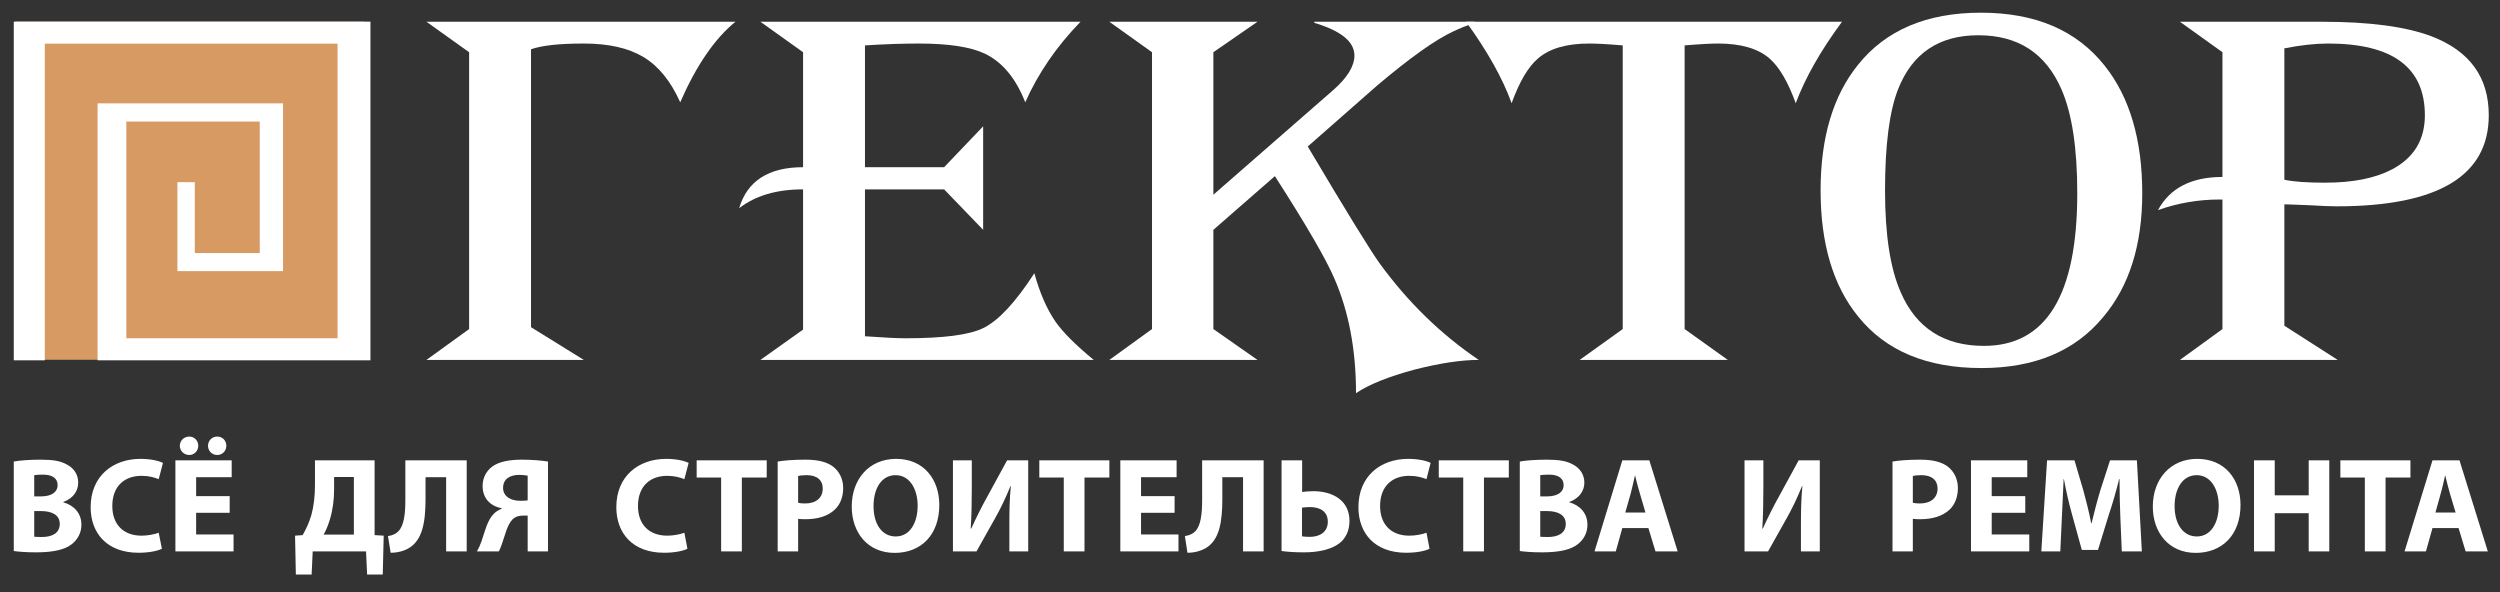
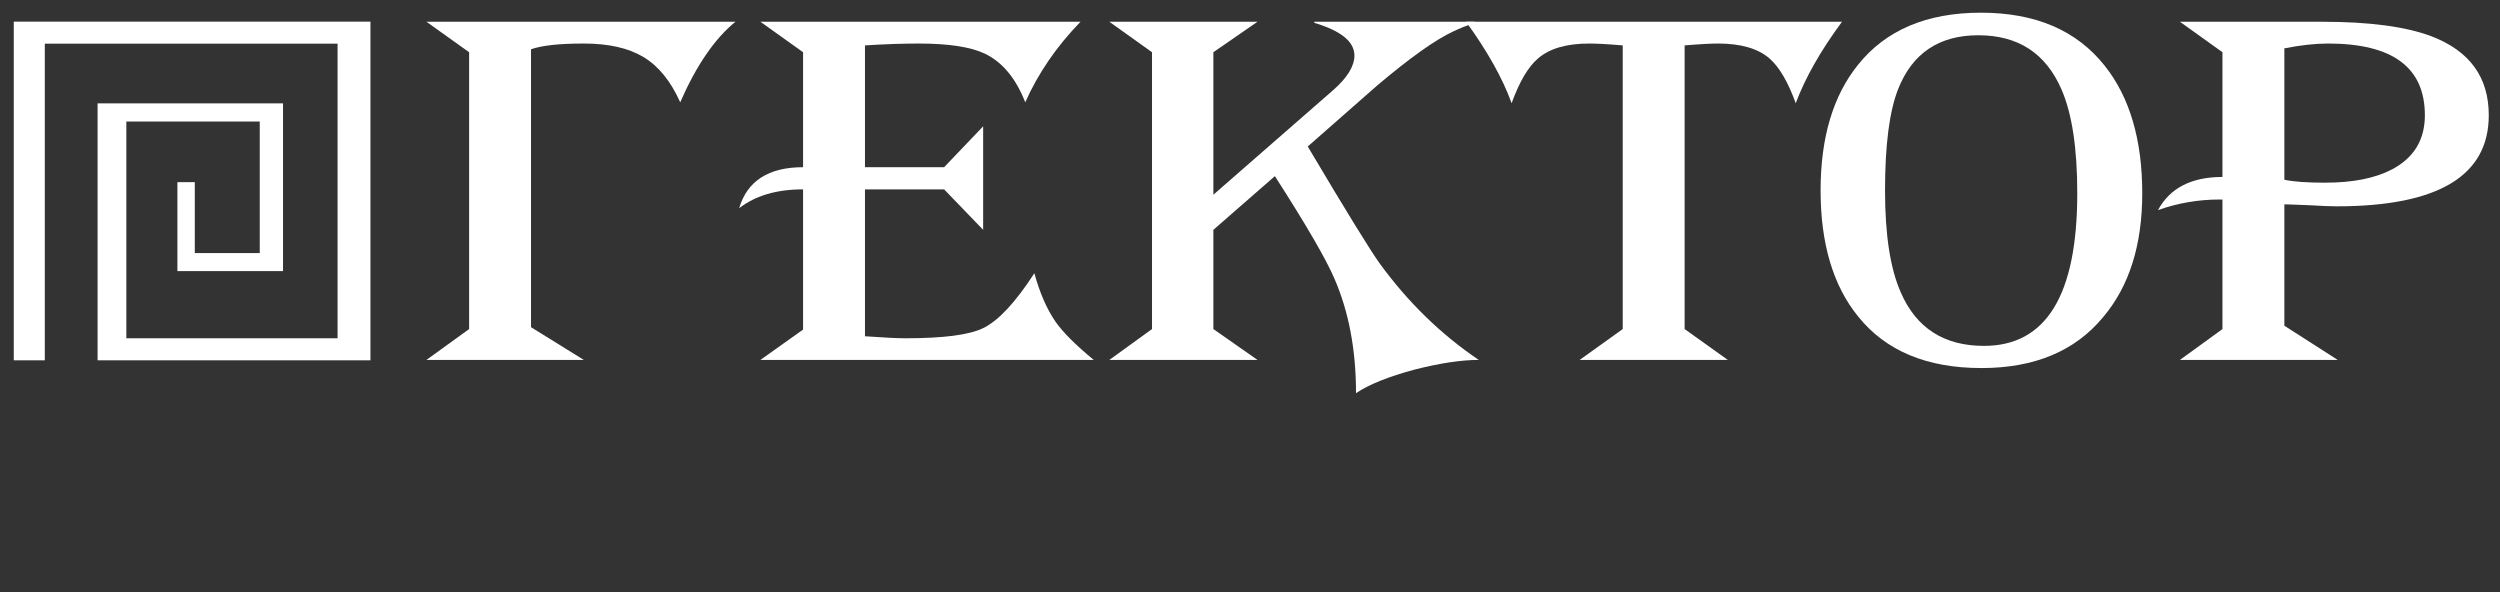
<svg xmlns="http://www.w3.org/2000/svg" width="249" height="59" viewBox="0 0 249 59" fill="none">
  <rect x="0" y="0" width="249" height="59" fill="#333333" stroke="none" />
-   <path fill-rule="evenodd" clip-rule="evenodd" d="M1.544 2.155H36.258V35.834H1.544V2.155Z" fill="#D79A63" />
  <path d="M247.882 11.479C247.882 17.518 242.835 20.55 232.728 20.55C232.049 20.55 231.184 20.51 230.105 20.444C228.681 20.391 227.828 20.351 227.522 20.351V32.442L232.835 35.847H217.123L221.357 32.774V19.872H221.051C218.934 19.872 216.896 20.231 214.939 20.923C216.124 18.728 218.268 17.624 221.357 17.624V5.201L217.123 2.168H231.317C235.991 2.168 239.613 2.647 242.182 3.618C245.991 5.081 247.882 7.701 247.882 11.479ZM241.517 11.479C241.517 6.717 238.308 4.336 231.876 4.336C230.585 4.336 229.147 4.496 227.522 4.815V17.903C228.468 18.103 229.812 18.196 231.57 18.196C234.366 18.196 236.603 17.744 238.281 16.853C240.438 15.695 241.517 13.913 241.517 11.479Z" fill="white" />
  <path d="M213.368 19.247C213.368 24.395 212.076 28.505 209.48 31.577C206.683 34.969 202.635 36.658 197.349 36.658C191.93 36.658 187.829 34.956 185.072 31.524C182.582 28.465 181.331 24.275 181.331 18.968C181.331 13.687 182.582 9.51 185.072 6.438C187.829 2.993 191.916 1.264 197.296 1.264C202.729 1.264 206.83 3.019 209.626 6.544C212.116 9.67 213.368 13.913 213.368 19.247ZM206.896 19.247C206.896 14.778 206.377 11.333 205.338 8.939C203.781 5.321 201.024 3.512 197.043 3.512C193.141 3.512 190.478 5.294 189.067 8.845C188.188 11.053 187.749 14.419 187.749 18.968C187.749 23.37 188.268 26.762 189.32 29.13C190.864 32.681 193.634 34.45 197.602 34.45C203.807 34.45 206.896 29.383 206.896 19.247Z" fill="white" />
  <path d="M183.461 2.168C181.33 5.054 179.799 7.755 178.854 10.282C178.081 8.14 177.202 6.651 176.23 5.813C175.085 4.828 173.381 4.336 171.131 4.336C170.452 4.336 169.346 4.389 167.788 4.522V32.774L172.089 35.847H157.336L161.623 32.774V4.522C160.079 4.389 158.96 4.336 158.294 4.336C156.031 4.336 154.34 4.828 153.195 5.813C152.209 6.651 151.33 8.14 150.558 10.282C149.653 7.781 148.135 5.081 146.018 2.168H183.461Z" fill="white" />
  <path d="M147.283 35.847C145.565 35.847 143.435 36.166 140.918 36.804C138.295 37.51 136.338 38.294 135.059 39.159C135.059 34.836 134.34 31.032 132.889 27.706C132.077 25.818 130.119 22.426 126.977 17.544L120.852 22.891V32.774L125.246 35.847H110.492L114.74 32.774V5.201L110.492 2.168H125.246L120.852 5.201V19.393L132.782 8.978C134.194 7.741 134.9 6.584 134.9 5.533C134.9 4.15 133.568 3.072 130.905 2.274V2.168H146.87V2.274C146.138 2.527 145.419 2.806 144.753 3.126C142.995 3.937 140.452 5.733 137.123 8.553C134.833 10.561 132.543 12.583 130.252 14.591C134.087 21.056 136.484 24.94 137.429 26.257C140.252 30.127 143.541 33.32 147.283 35.847Z" fill="white" />
  <path d="M108.934 35.847H75.738L79.986 32.827V18.861C77.349 18.861 75.232 19.486 73.621 20.737C74.42 18.023 76.55 16.653 79.986 16.653V5.201L75.738 2.168H107.616C105.232 4.629 103.395 7.302 102.116 10.189C101.171 7.781 99.826 6.172 98.068 5.334C96.657 4.669 94.473 4.336 91.504 4.336C90.026 4.336 88.228 4.389 86.151 4.522V16.653H94.034L97.922 12.583V22.891L94.034 18.861H86.151V33.492C88.028 33.626 89.387 33.692 90.186 33.692C93.967 33.692 96.537 33.359 97.922 32.681C99.44 31.95 101.131 30.127 103.022 27.214C103.568 29.196 104.273 30.806 105.139 32.056C105.858 33.08 107.11 34.344 108.934 35.847Z" fill="white" />
  <path d="M73.248 2.168C71.198 3.831 69.36 6.504 67.749 10.189C66.803 8.074 65.579 6.571 64.087 5.68C62.583 4.775 60.599 4.336 58.148 4.336C55.725 4.336 53.967 4.522 52.889 4.908V32.588L58.148 35.847H42.476L46.724 32.774V5.201L42.476 2.168H73.248Z" fill="white" />
  <path fill-rule="evenodd" clip-rule="evenodd" d="M9.72 10.295V35.887H36.897V2.155H1.372V35.887H4.461V4.349H33.622V33.692H12.583V12.104H25.872V25.206H19.401V18.143H17.67V25.206V27.002H19.401H28.189V10.295H9.72Z" fill="white" />
-   <path d="M1.372 54.881C1.824 54.948 2.583 55.014 3.595 55.014C5.393 55.014 6.498 54.721 7.164 54.19C7.723 53.737 8.109 53.086 8.109 52.261C8.109 51.09 7.337 50.319 6.298 50.026V50C7.324 49.627 7.79 48.869 7.79 48.071C7.79 47.246 7.337 46.621 6.698 46.288C6.045 45.903 5.273 45.783 4.021 45.783C2.996 45.783 1.904 45.863 1.372 45.969V54.881ZM3.409 47.326C3.582 47.299 3.835 47.273 4.274 47.273C5.206 47.273 5.739 47.632 5.739 48.324C5.739 49.002 5.153 49.441 4.075 49.441H3.409V47.326ZM3.409 50.904H4.101C5.127 50.904 5.952 51.263 5.952 52.181C5.952 53.139 5.127 53.484 4.194 53.484C3.848 53.484 3.609 53.484 3.409 53.458V50.904ZM15.806 53.059C15.406 53.218 14.714 53.352 14.101 53.352C12.264 53.352 11.185 52.208 11.185 50.399C11.185 48.377 12.45 47.392 14.088 47.392C14.82 47.392 15.393 47.552 15.806 47.725L16.232 46.102C15.859 45.916 15.06 45.703 13.995 45.703C11.238 45.703 9.028 47.419 9.028 50.518C9.028 53.099 10.652 55.054 13.795 55.054C14.9 55.054 15.739 54.855 16.125 54.655L15.806 53.059ZM22.876 49.414H19.534V47.526H23.076V45.85H17.47V54.921H23.262V53.232H19.534V51.077H22.876V49.414ZM18.855 45.318C19.348 45.318 19.747 44.905 19.747 44.4C19.747 43.881 19.348 43.482 18.855 43.482C18.335 43.482 17.909 43.881 17.909 44.4C17.909 44.905 18.322 45.318 18.855 45.318ZM21.638 45.318C22.157 45.318 22.543 44.905 22.543 44.4C22.543 43.881 22.157 43.482 21.638 43.482C21.119 43.482 20.719 43.881 20.719 44.4C20.719 44.905 21.105 45.318 21.638 45.318ZM31.371 45.85V48.27C31.371 49.388 31.265 50.372 31.012 51.29C30.812 51.995 30.506 52.66 30.146 53.298L29.387 53.352L29.467 57.222H31.038L31.145 54.921H36.458L36.565 57.222H38.122L38.216 53.352L37.31 53.298V45.85H31.371ZM33.276 47.512H35.246V53.245H32.237C32.477 52.819 32.703 52.261 32.863 51.715C33.142 50.798 33.276 49.773 33.276 48.723V47.512ZM40.373 45.85V49.813C40.373 51.183 40.24 52.341 39.68 52.913C39.454 53.152 39.094 53.338 38.642 53.391L38.908 55.054C39.627 55.054 40.253 54.868 40.706 54.602C42.077 53.804 42.383 52.008 42.383 49.68V47.526H44.434V54.921H46.484V45.85H40.373ZM49.68 54.921C49.84 54.628 49.907 54.416 50 54.15C50.279 53.405 50.506 52.248 51.078 51.702C51.318 51.476 51.651 51.356 52.05 51.356H52.556V54.921H54.58V45.969C53.928 45.863 52.969 45.783 51.971 45.783C50.812 45.783 49.707 45.956 49.001 46.488C48.442 46.927 48.069 47.565 48.069 48.417C48.069 49.733 48.961 50.438 49.973 50.625V50.665C49.694 50.784 49.427 50.931 49.227 51.13C48.535 51.795 48.322 52.859 47.962 53.897C47.829 54.269 47.683 54.615 47.496 54.921H49.68ZM52.556 49.84C52.357 49.867 52.077 49.88 51.811 49.88C50.879 49.88 50.106 49.441 50.106 48.603C50.106 47.672 50.825 47.299 51.718 47.299C52.13 47.299 52.397 47.353 52.556 47.379V49.84ZM68.162 53.059C67.763 53.218 67.07 53.352 66.458 53.352C64.62 53.352 63.542 52.208 63.542 50.399C63.542 48.377 64.807 47.392 66.445 47.392C67.163 47.392 67.749 47.552 68.162 47.725L68.588 46.102C68.215 45.916 67.416 45.703 66.351 45.703C63.595 45.703 61.385 47.419 61.385 50.518C61.385 53.099 63.009 55.054 66.138 55.054C67.243 55.054 68.096 54.855 68.468 54.655L68.162 53.059ZM71.824 54.921H73.888V47.565H76.365V45.85H69.387V47.565H71.824V54.921ZM77.456 54.921H79.494V51.675C79.68 51.702 79.933 51.715 80.199 51.715C81.411 51.715 82.45 51.423 83.142 50.758C83.688 50.252 83.981 49.494 83.981 48.603C83.981 47.712 83.595 46.967 83.009 46.501C82.41 46.023 81.504 45.783 80.239 45.783C78.988 45.783 78.096 45.863 77.456 45.969V54.921ZM79.494 47.406C79.64 47.366 79.933 47.326 80.346 47.326C81.371 47.326 81.944 47.818 81.944 48.656C81.944 49.587 81.278 50.146 80.186 50.146C79.88 50.146 79.667 50.119 79.494 50.079V47.406ZM89.254 45.703C86.564 45.703 84.833 47.725 84.833 50.452C84.833 53.032 86.404 55.067 89.108 55.067C91.757 55.067 93.555 53.258 93.555 50.292C93.555 47.778 92.037 45.703 89.254 45.703ZM89.201 47.326C90.612 47.326 91.398 48.723 91.398 50.359C91.398 52.114 90.599 53.431 89.214 53.431C87.829 53.431 87.004 52.181 87.004 50.412C87.004 48.643 87.802 47.326 89.201 47.326ZM94.913 45.85V54.921H97.257L99.094 51.649C99.64 50.691 100.213 49.494 100.639 48.417H100.679C100.559 49.6 100.532 50.837 100.532 52.234V54.921H102.41V45.85H100.306L98.362 49.414C97.816 50.385 97.217 51.582 96.737 52.647H96.684C96.764 51.436 96.79 49.986 96.79 48.536V45.85H94.913ZM105.952 54.921H108.015V47.565H110.492V45.85H103.515V47.565H105.952V54.921ZM116.99 49.414H113.648V47.526H117.19V45.85H111.584V54.921H117.376V53.232H113.648V51.077H116.99V49.414ZM119.733 45.85V49.813C119.733 51.183 119.6 52.341 119.054 52.913C118.828 53.152 118.455 53.338 118.015 53.391L118.268 55.054C119.001 55.054 119.613 54.868 120.079 54.602C121.451 53.804 121.744 52.008 121.744 49.68V47.526H123.808V54.921H125.858V45.85H119.733ZM127.643 45.85V54.881C128.109 54.948 128.854 55.014 129.866 55.014C131.278 55.014 132.809 54.748 133.688 53.857C134.127 53.378 134.407 52.74 134.407 51.875C134.407 49.853 132.756 48.922 130.798 48.922C130.412 48.922 129.973 48.962 129.693 49.002V45.85H127.643ZM129.68 50.558C129.933 50.532 130.186 50.505 130.479 50.505C131.464 50.505 132.25 50.931 132.25 51.968C132.25 52.992 131.451 53.471 130.452 53.471C130.159 53.471 129.906 53.458 129.68 53.418V50.558ZM142.077 53.059C141.677 53.218 140.985 53.352 140.359 53.352C138.535 53.352 137.456 52.208 137.456 50.399C137.456 48.377 138.721 47.392 140.346 47.392C141.078 47.392 141.664 47.552 142.077 47.725L142.489 46.102C142.13 45.916 141.318 45.703 140.252 45.703C137.509 45.703 135.299 47.419 135.299 50.518C135.299 53.099 136.91 55.054 140.053 55.054C141.158 55.054 142.01 54.855 142.383 54.655L142.077 53.059ZM145.738 54.921H147.802V47.565H150.279V45.85H143.302V47.565H145.738V54.921ZM151.371 54.881C151.824 54.948 152.582 55.014 153.594 55.014C155.405 55.014 156.511 54.721 157.163 54.19C157.736 53.737 158.108 53.086 158.108 52.261C158.108 51.09 157.336 50.319 156.298 50.026V50C157.323 49.627 157.802 48.869 157.802 48.071C157.802 47.246 157.336 46.621 156.71 46.288C156.045 45.903 155.272 45.783 154.021 45.783C153.009 45.783 151.917 45.863 151.371 45.969V54.881ZM153.408 47.326C153.581 47.299 153.834 47.273 154.287 47.273C155.206 47.273 155.738 47.632 155.738 48.324C155.738 49.002 155.152 49.441 154.074 49.441H153.408V47.326ZM153.408 50.904H154.1C155.126 50.904 155.951 51.263 155.951 52.181C155.951 53.139 155.126 53.484 154.207 53.484C153.847 53.484 153.608 53.484 153.408 53.458V50.904ZM164.18 52.593L164.886 54.921H167.096L164.274 45.85H161.584L158.814 54.921H160.931L161.584 52.593H164.18ZM161.877 51.05L162.423 49.135C162.569 48.603 162.702 47.925 162.835 47.379H162.862C162.995 47.925 163.155 48.59 163.328 49.135L163.887 51.05H161.877ZM173.754 45.85V54.921H176.098L177.935 51.649C178.481 50.691 179.054 49.494 179.48 48.417H179.52C179.4 49.6 179.373 50.837 179.373 52.234V54.921H181.251V45.85H179.147L177.203 49.414C176.657 50.385 176.058 51.582 175.578 52.647H175.525C175.605 51.436 175.632 49.986 175.632 48.536V45.85H173.754ZM188.494 54.921H190.518V51.675C190.718 51.702 190.958 51.715 191.224 51.715C192.436 51.715 193.474 51.423 194.18 50.758C194.713 50.252 195.006 49.494 195.006 48.603C195.006 47.712 194.62 46.967 194.034 46.501C193.434 46.023 192.529 45.783 191.264 45.783C190.012 45.783 189.12 45.863 188.494 45.969V54.921ZM190.518 47.406C190.665 47.366 190.958 47.326 191.371 47.326C192.396 47.326 192.982 47.818 192.982 48.656C192.982 49.587 192.303 50.146 191.211 50.146C190.918 50.146 190.705 50.119 190.518 50.079V47.406ZM201.717 49.414H198.375V47.526H201.916V45.85H196.311V54.921H202.116V53.232H198.375V51.077H201.717V49.414ZM211.331 54.921H213.328L212.835 45.85H210.159L209.187 48.856C208.88 49.867 208.574 51.064 208.321 52.114H208.281C208.082 51.05 207.789 49.92 207.509 48.869L206.617 45.85H203.887L203.315 54.921H205.205L205.365 51.476C205.432 50.345 205.472 48.935 205.538 47.712H205.565C205.778 48.896 206.084 50.199 206.377 51.25L207.349 54.775H208.96L210.052 51.223C210.412 50.172 210.785 48.869 211.064 47.712H211.104C211.104 49.042 211.144 50.359 211.184 51.449L211.331 54.921ZM218.84 45.703C216.164 45.703 214.42 47.725 214.42 50.452C214.42 53.032 216.004 55.067 218.694 55.067C221.344 55.067 223.155 53.258 223.155 50.292C223.155 47.778 221.637 45.703 218.84 45.703ZM218.787 47.326C220.199 47.326 220.984 48.723 220.984 50.359C220.984 52.114 220.185 53.431 218.801 53.431C217.429 53.431 216.59 52.181 216.59 50.412C216.59 48.643 217.402 47.326 218.787 47.326ZM224.5 45.85V54.921H226.563V51.117H229.946V54.921H231.996V45.85H229.946V49.334H226.563V45.85H224.5ZM235.538 54.921H237.602V47.565H240.079V45.85H233.101V47.565H235.538V54.921ZM244.872 52.593L245.578 54.921H247.788L244.965 45.85H242.276L239.493 54.921H241.623L242.276 52.593H244.872ZM242.569 51.05L243.101 49.135C243.261 48.603 243.394 47.925 243.527 47.379H243.554C243.687 47.925 243.847 48.59 244.007 49.135L244.579 51.05H242.569Z" fill="white" />
</svg>